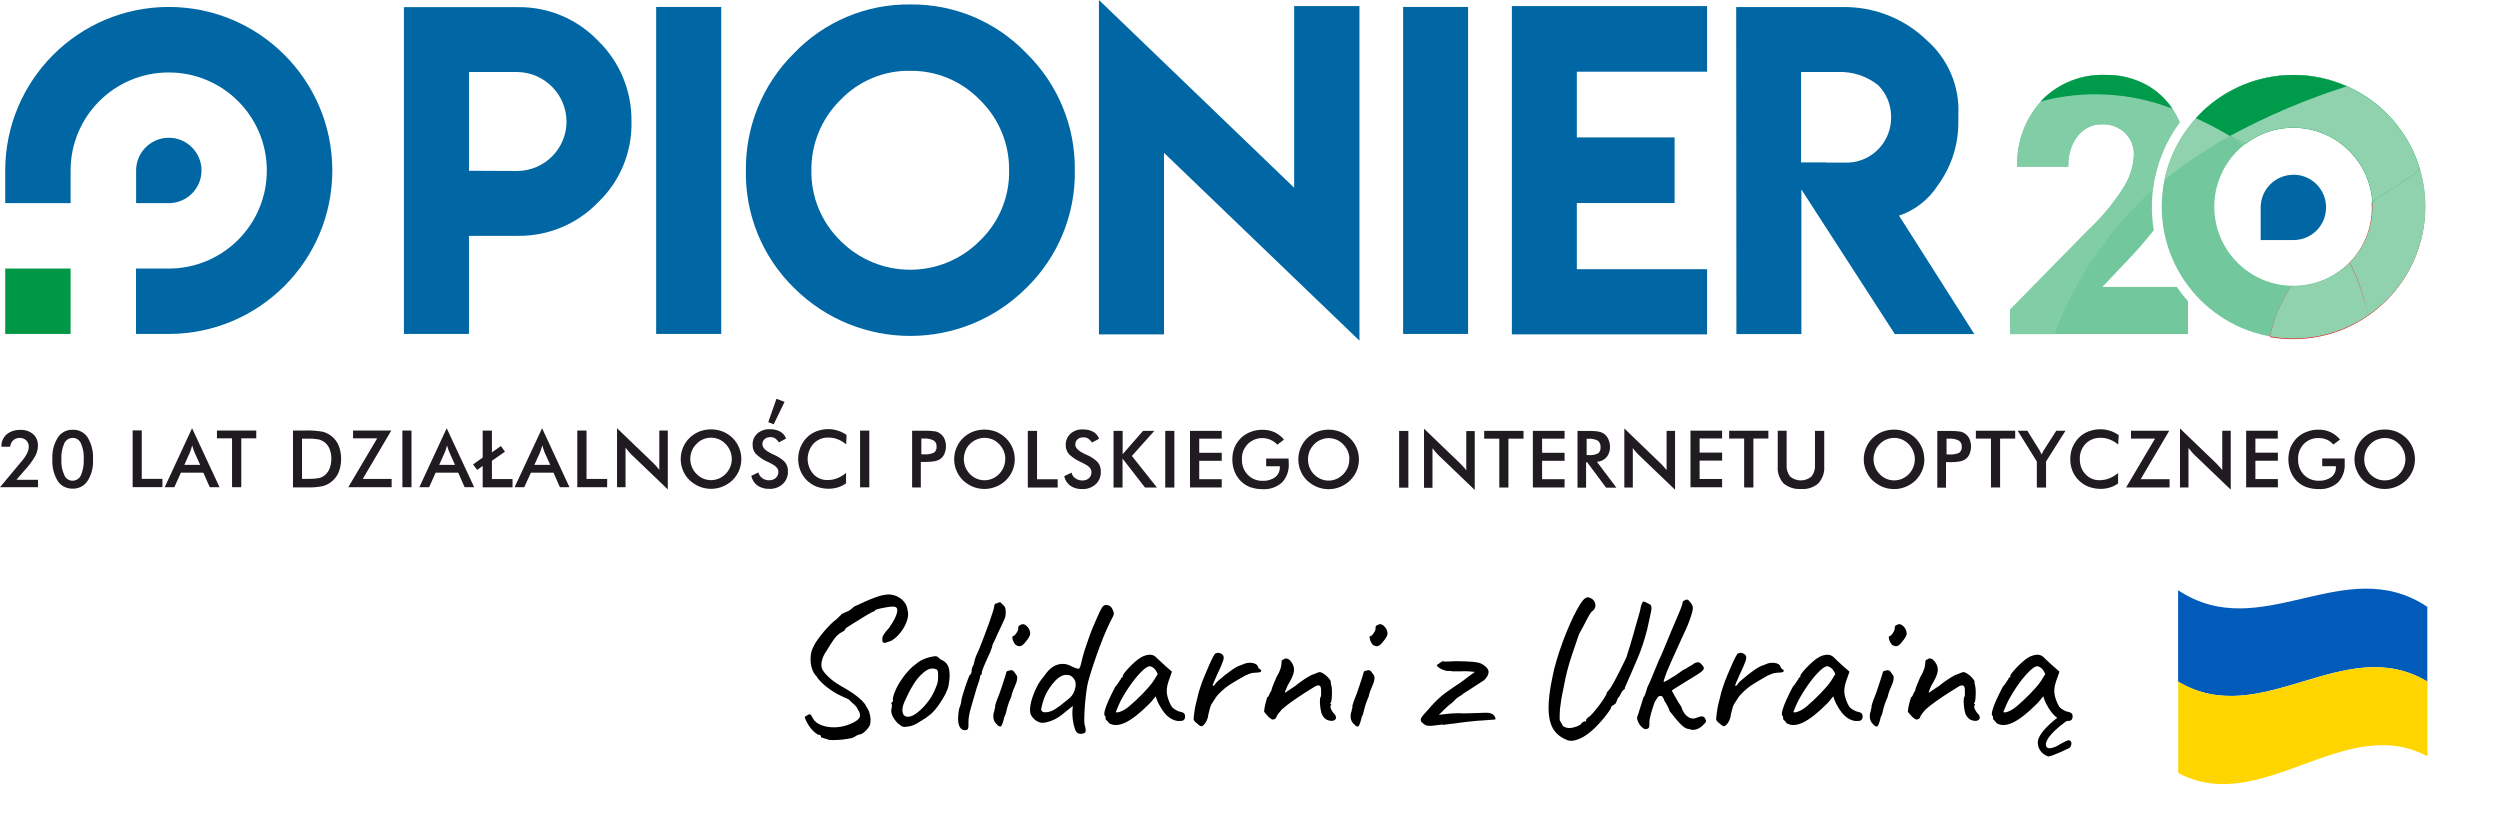
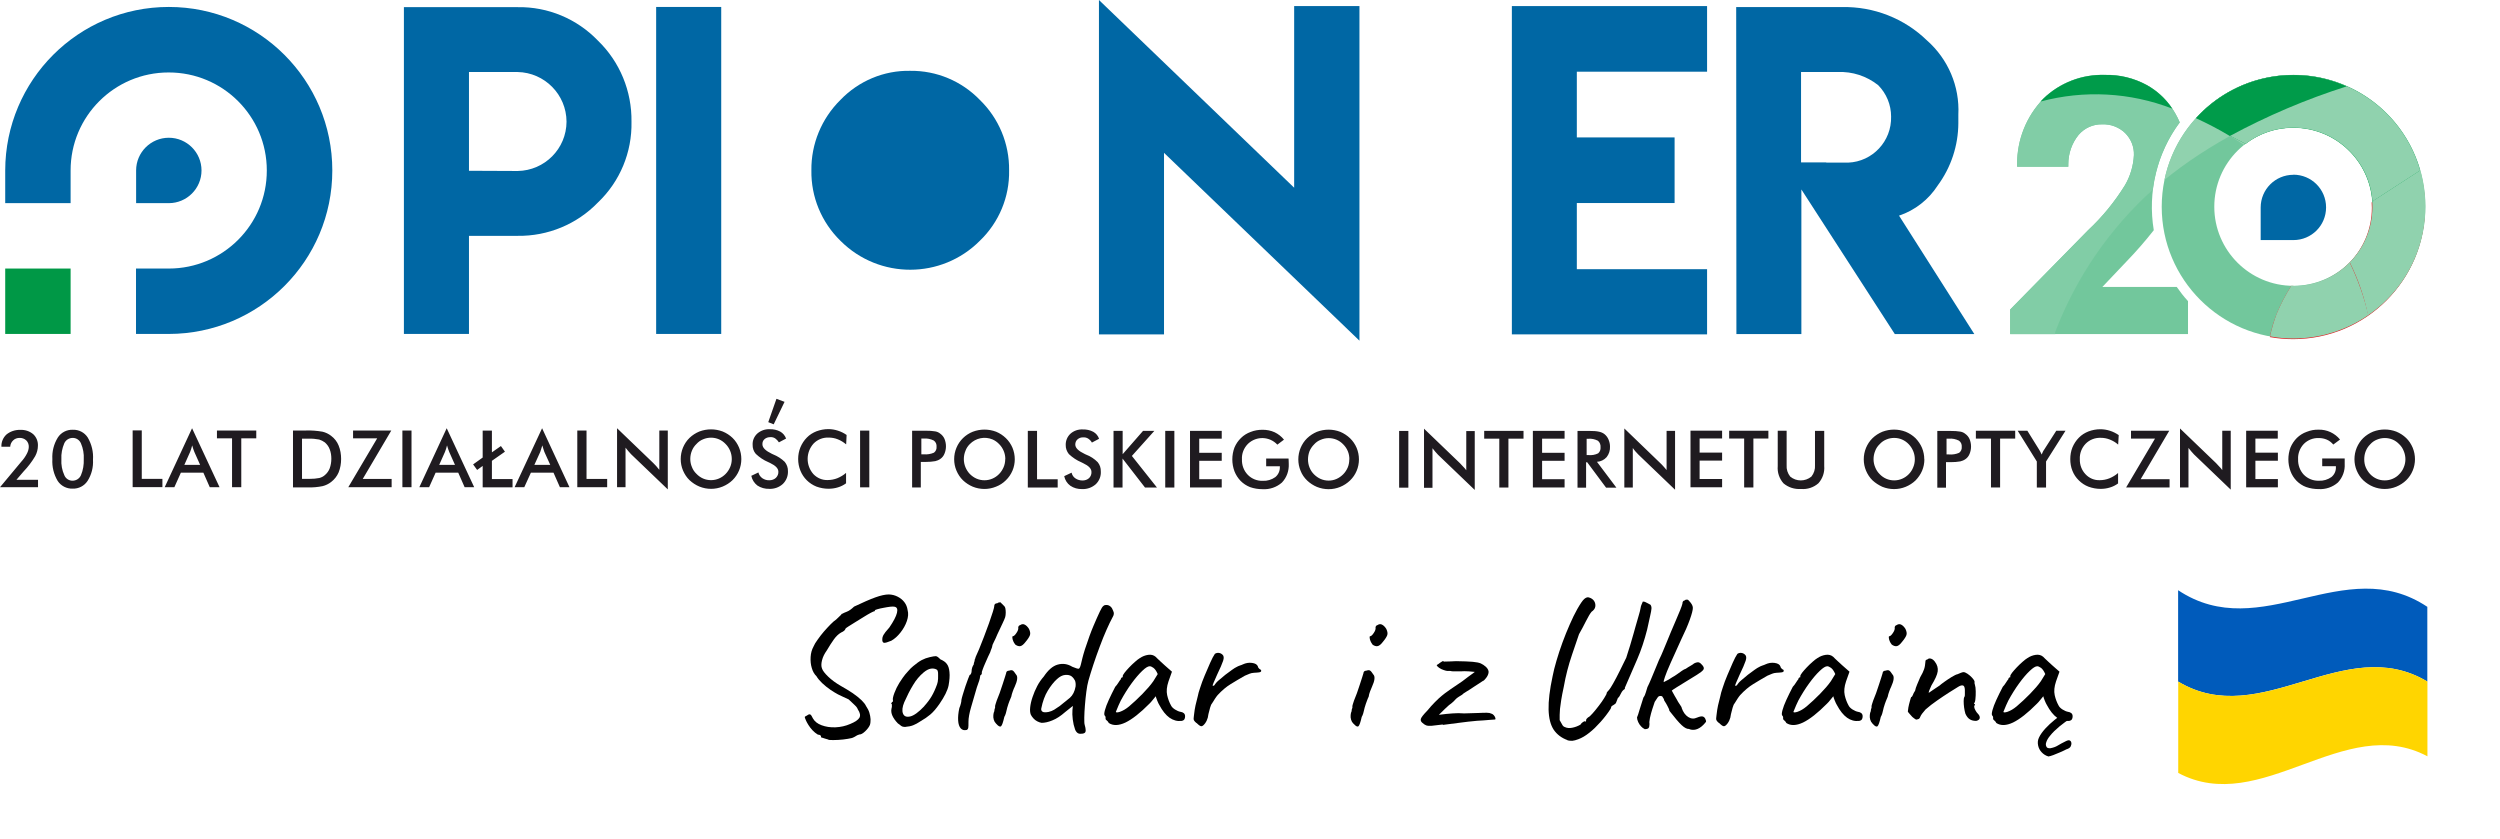
<svg xmlns="http://www.w3.org/2000/svg" xmlns:xlink="http://www.w3.org/1999/xlink" id="Warstwa_1" data-name="Warstwa 1" viewBox="0 0 230.13 77.25">
  <defs>
    <style>      .cls-1 {        fill: none;      }      .cls-2 {        clip-path: url(#clippath);      }      .cls-3 {        fill: #005bbb;      }      .cls-4, .cls-5 {        fill: #0067a4;      }      .cls-6 {        fill: #009846;      }      .cls-7 {        fill: #ffd500;      }      .cls-8 {        fill: #72c79c;      }      .cls-9 {        fill: #009b4a;      }      .cls-10 {        fill: #90d2ae;      }      .cls-11 {        fill: #e31e24;      }      .cls-12 {        fill: #1f1b20;      }      .cls-13 {        clip-path: url(#clippath-1);      }      .cls-14 {        clip-path: url(#clippath-4);      }      .cls-15 {        clip-path: url(#clippath-3);      }      .cls-16 {        clip-path: url(#clippath-2);      }      .cls-17 {        clip-path: url(#clippath-7);      }      .cls-18 {        clip-path: url(#clippath-8);      }      .cls-19 {        clip-path: url(#clippath-6);      }      .cls-20 {        clip-path: url(#clippath-5);      }      .cls-21 {        clip-path: url(#clippath-9);      }      .cls-5 {        fill-rule: evenodd;      }      .cls-22 {        fill: url(#Gradient_bez_nazwy_172);      }      .cls-23 {        fill: url(#Gradient_bez_nazwy_5-2);      }      .cls-24 {        fill: url(#Gradient_bez_nazwy_5-3);      }      .cls-25 {        isolation: isolate;      }      .cls-26 {        fill: url(#Gradient_bez_nazwy_4);      }      .cls-27 {        fill: url(#Gradient_bez_nazwy_5);      }    </style>
    <clipPath id="clippath">
      <rect class="cls-1" x="71.71" y="54.05" width="158.41" height="23.2" />
    </clipPath>
    <clipPath id="clippath-1">
      <path class="cls-1" d="m203.83,19.03c0-4.02,3.26-7.28,7.28-7.28s7.29,3.26,7.29,7.28-3.26,7.28-7.29,7.28h0c-4.02,0-7.28-3.26-7.28-7.28m-4.84,0c0,6.7,5.43,12.13,12.13,12.13s12.13-5.43,12.13-12.13-5.43-12.13-12.13-12.13c-6.7,0-12.12,5.43-12.13,12.13" />
    </clipPath>
    <linearGradient id="Gradient_bez_nazwy_172" data-name="Gradient bez nazwy 172" x1="-822.21" y1="-630.47" x2="-822.2" y2="-630.47" gradientTransform="translate(26994.64 -20680.46) scale(32.83 -32.83)" gradientUnits="userSpaceOnUse">
      <stop offset="0" stop-color="#009b4a" />
      <stop offset="1" stop-color="#72c79c" />
    </linearGradient>
    <clipPath id="clippath-2">
      <rect class="cls-1" width="223.24" height="45.05" />
    </clipPath>
    <clipPath id="clippath-3">
      <path class="cls-1" d="m202.15,10.88c1.54.69,3.02,1.52,4.42,2.47,3.15-2.5,7.73-1.98,10.23,1.17,2.29,2.88,2.07,7.01-.5,9.63.77,1.55,1.34,3.19,1.68,4.88,5.53-3.78,6.95-11.32,3.18-16.85-3.78-5.53-11.32-6.95-16.85-3.18-.79.54-1.51,1.17-2.15,1.87" />
    </clipPath>
    <linearGradient id="Gradient_bez_nazwy_5" data-name="Gradient bez nazwy 5" x1="-869.31" y1="-625.24" x2="-869.3" y2="-625.24" gradientTransform="translate(23122.76 -16140.65) scale(26.6 -25.84)" gradientUnits="userSpaceOnUse">
      <stop offset="0" stop-color="#009b4a" />
      <stop offset="1" stop-color="#90d2ae" />
    </linearGradient>
    <clipPath id="clippath-4">
      <rect class="cls-1" width="223.24" height="45.05" />
    </clipPath>
    <clipPath id="clippath-5">
      <path class="cls-1" d="m202.15,10.88l4.56,2.36c1.26-.97,2.81-1.5,4.41-1.49,3.88,0,7.07,3.04,7.28,6.91l.09-.19,4.29-2.78c-1.84-6.43-8.54-10.16-14.97-8.32-2.17.62-4.13,1.84-5.65,3.51" />
    </clipPath>
    <linearGradient id="Gradient_bez_nazwy_5-2" data-name="Gradient bez nazwy 5" x1="-842.27" y1="-651.01" x2="-842.26" y2="-651.01" gradientTransform="translate(19448.88 -14743.59) scale(23.09 -22.67)" xlink:href="#Gradient_bez_nazwy_5" />
    <clipPath id="clippath-6">
      <rect class="cls-1" width="223.24" height="45.05" />
    </clipPath>
    <clipPath id="clippath-7">
      <path class="cls-1" d="m188.08,9.11c-1.55,1.61-2.41,3.76-2.4,6v.24s4.71,0,4.71,0v-.23c0-.98.33-1.94.95-2.7.54-.63,1.34-.99,2.17-.97.78-.03,1.55.26,2.11.8.54.54.84,1.27.81,2.04-.05.97-.33,1.92-.82,2.76-.94,1.52-2.08,2.92-3.39,4.14l-7.18,7.31v2.26h4.15c-.02-.08-.02-.16.01-.24,1.92-5,4.99-9.47,8.97-13.06.27-2.25,1.12-4.39,2.48-6.2-.12-.28-.26-.56-.41-.82-.62-1.11-1.54-2.02-2.65-2.63-1.17-.63-2.48-.95-3.81-.92-2.12-.07-4.18.72-5.7,2.2" />
    </clipPath>
    <linearGradient id="Gradient_bez_nazwy_4" data-name="Gradient bez nazwy 4" x1="-872.26" y1="-635.18" x2="-872.25" y2="-635.18" gradientTransform="translate(22875.35 -12389.91) scale(26.23 -19.54)" gradientUnits="userSpaceOnUse">
      <stop offset="0" stop-color="#009b4a" />
      <stop offset="1" stop-color="#81cda6" />
    </linearGradient>
    <clipPath id="clippath-8">
      <path class="cls-1" d="m199.24,16.56c3.89-3.17,9.22-6.15,16.78-8.61-1.55-.69-3.22-1.05-4.91-1.05-5.74,0-10.7,4.04-11.87,9.66" />
    </clipPath>
    <linearGradient id="Gradient_bez_nazwy_5-3" data-name="Gradient bez nazwy 5" x1="-835.87" y1="-672.92" x2="-835.86" y2="-672.92" gradientTransform="translate(16109.75 -11839.08) scale(19.27 -17.61)" xlink:href="#Gradient_bez_nazwy_5" />
    <clipPath id="clippath-9">
      <rect class="cls-1" width="223.24" height="45.05" />
    </clipPath>
  </defs>
  <g id="Group_1593" data-name="Group 1593">
    <g class="cls-2">
      <g class="cls-25">
        <path d="m76.29,68.09c-.21-.06-.46-.13-.72-.22.02-.06.01-.11-.03-.16-.04-.05-.13-.08-.26-.09-.18-.11-.34-.24-.49-.4-.15-.16-.27-.32-.37-.48-.1-.16-.17-.29-.22-.4-.08-.18-.12-.29-.12-.33,0-.04.08-.09.21-.15.13-.1.23-.13.3-.09.07.04.15.16.24.36.16.28.42.49.8.63.38.14.8.21,1.28.19.47-.02.93-.12,1.36-.31.44-.18.72-.37.84-.57.11-.2.07-.45-.14-.76-.04-.1-.08-.17-.13-.23-.05-.06-.12-.14-.22-.23-.1-.1-.27-.25-.5-.47-.18-.08-.34-.16-.5-.23-.15-.07-.31-.15-.48-.23-.19-.1-.42-.24-.69-.42-.27-.19-.53-.39-.77-.62s-.41-.44-.52-.63c-.19-.18-.34-.43-.43-.75-.1-.32-.13-.66-.11-1.02.02-.36.11-.68.27-.97.07-.17.19-.38.37-.62.17-.25.37-.5.58-.75.22-.25.43-.48.63-.68.2-.2.37-.35.5-.43.1-.1.25-.25.47-.45.01-.06.05-.09.11-.09.06-.04.19-.1.4-.18s.43-.24.67-.47c.8-.38,1.46-.67,1.96-.85.5-.18.92-.27,1.24-.27.3.01.57.08.82.21s.45.29.61.5.26.45.3.74c.08.29.06.62-.07,1-.13.38-.33.73-.59,1.06s-.54.58-.84.75c-.34.14-.56.21-.68.19-.11-.02-.17-.14-.15-.37,0-.1.03-.21.1-.34.07-.13.25-.37.55-.7.38-.56.62-1.01.7-1.35.08-.34,0-.52-.23-.56-.07-.02-.2-.02-.39,0s-.39.06-.61.1c-.22.04-.41.08-.57.13-.16.04-.23.08-.23.1,0,.07-.02.1-.07.09-.03,0-.13.05-.31.14-.18.1-.4.22-.65.38l-.76.47c-.25.16-.46.29-.64.4-.17.11-.27.18-.28.21-.02.13-.16.25-.41.36-.24.14-.46.35-.66.63-.2.28-.42.62-.66,1.03-.2.28-.35.57-.43.89-.08.32-.08.57,0,.76.06.19.25.44.56.74s.7.59,1.17.86c.41.23.77.45,1.1.67.32.22.59.44.8.64.21.21.35.38.42.54.14.21.25.41.31.62s.1.41.11.6c0,.19-.01.37-.06.52-.08.19-.23.39-.44.59-.21.2-.39.3-.53.29-.13.04-.23.08-.3.13-.07.05-.14.09-.23.13-.08.05-.26.1-.53.14-.27.05-.57.08-.89.1-.32.02-.62.02-.9,0Z" />
      </g>
      <g class="cls-25">
        <path d="m83.34,66.92c-.16,0-.28-.03-.37-.09-.09-.06-.2-.14-.33-.25-.23-.24-.39-.47-.49-.69-.1-.22-.13-.44-.09-.64.04-.1.05-.23.04-.41-.06-.06-.08-.1-.05-.12.02-.02.05-.05.07-.1.07,0,.1-.07.07-.2-.02-.1.02-.31.14-.63.12-.32.27-.63.45-.92.07-.12.18-.28.32-.48.14-.2.3-.4.48-.59.17-.2.33-.36.48-.48.3-.25.56-.44.79-.56.23-.12.47-.21.74-.27.26-.06.45-.09.55-.09s.24.1.42.29c.28.12.48.26.6.43.13.17.21.41.24.74.04.36,0,.77-.08,1.23-.09.46-.38,1.04-.85,1.72-.3.43-.58.75-.83.96s-.55.42-.9.62c-.25.17-.48.29-.68.37s-.44.13-.72.15Zm1.73-1.91c.29-.32.52-.63.69-.92s.34-.65.5-1.1c.05-.13.08-.3.09-.5.01-.2,0-.38,0-.56-.02-.17-.06-.27-.14-.3-.14-.08-.32-.11-.52-.08s-.43.15-.67.35c-.37.31-.7.7-.97,1.16-.28.46-.55.99-.81,1.58-.18.43-.22.78-.12,1.04.1.26.32.35.67.27.34-.08.77-.39,1.29-.94Z" />
        <path d="m88.99,67.19c-.23.06-.41.01-.55-.14-.14-.16-.22-.4-.24-.72-.02-.32.01-.71.11-1.15.06-.14.11-.29.14-.42.04-.14.05-.25.05-.33.02-.12.07-.3.14-.53.07-.23.15-.48.23-.73s.17-.48.24-.67c.08-.2.13-.32.15-.37.05,0,.09-.04.13-.13s.05-.17.05-.25c0-.1.02-.2.06-.32.04-.12.09-.2.13-.25,0-.06.02-.13.04-.21.03-.08.05-.14.05-.19s.01-.1.04-.14c.03-.05.04-.1.04-.14.08-.16.19-.41.33-.75.14-.34.29-.72.45-1.14.16-.42.31-.83.46-1.24.14-.41.26-.75.35-1.04s.13-.45.13-.51c0-.1.02-.17.07-.22.05-.05.12-.07.22-.07.04-.04.08-.06.13-.07.05-.01.11-.02.15-.02.1.1.19.19.29.29.1.08.15.18.17.29.02.11.03.23.03.38,0,.16-.02.29-.05.41-.04.12-.11.29-.22.52-.11.23-.28.58-.5,1.06-.1.24-.2.47-.31.68-.11.21-.16.34-.16.39s-.02.12-.06.22-.09.22-.13.36c-.05.1-.11.24-.2.42-.08.19-.17.38-.26.59s-.17.39-.22.54c-.06.15-.09.24-.09.26,0,.05,0,.1,0,.14s-.03.1-.08.14c-.05,0-.08.07-.09.2,0,.12-.1.44-.29.95-.19.66-.37,1.27-.53,1.82-.16.55-.24,1-.24,1.33,0,.29,0,.48-.02.57s-.07.16-.16.21Z" />
        <path d="m91.69,66.61c-.1-.1-.17-.22-.21-.36-.04-.14-.06-.29-.04-.43.01-.14.04-.26.09-.36,0-.1.02-.17.04-.23.03-.05.04-.1.03-.15-.01-.05,0-.13.04-.25.04-.12.07-.23.11-.34.08-.19.17-.42.27-.69.1-.27.19-.54.27-.8.08-.26.16-.49.22-.68.06-.19.1-.31.11-.36,0-.14.1-.22.29-.23.14-.05.25-.05.32,0,.07.04.17.16.29.35.1.1.13.24.11.43-.02.19-.1.43-.23.72-.05.1-.11.23-.17.41-.07.18-.11.34-.14.49-.05.1-.1.23-.17.41-.07.17-.12.34-.17.5-.02.06-.05.15-.07.26-.02.11-.05.23-.09.36-.04.13-.08.24-.14.33-.11.49-.21.78-.3.86-.09.08-.24.01-.44-.22Zm1.75-7.31c-.06-.06-.11-.15-.16-.26-.05-.11-.08-.22-.09-.32-.01-.1,0-.15.04-.15.1-.01.21-.11.34-.31.13-.19.19-.36.16-.5,0-.05.02-.09.05-.14.04-.04.08-.07.13-.08.14-.1.29-.11.42-.04.14.07.27.2.39.39.11.23.14.42.09.57-.05.15-.18.36-.4.62-.18.24-.34.37-.49.4-.15.02-.31-.03-.48-.16Z" />
        <path d="m99.58,67.53c-.16.04-.29.01-.39-.06-.1-.08-.18-.19-.23-.33-.1-.28-.17-.58-.21-.91s-.05-.62-.03-.87l.04-.38-.7.56c-.41.36-.8.62-1.18.77-.38.16-.71.23-1,.23-.13-.02-.26-.07-.4-.14s-.25-.16-.35-.27c-.1-.11-.18-.22-.24-.34-.07-.17-.09-.4-.06-.68s.1-.6.22-.95c.11-.34.26-.68.43-1.01s.38-.62.6-.87c.4-.6.82-.97,1.28-1.1s.91-.07,1.35.2c.31.13.51.19.58.18s.15-.15.21-.41c.05-.19.1-.39.14-.58s.13-.46.23-.8c.3-.91.56-1.63.78-2.14.22-.52.42-.97.6-1.35.13-.28.24-.45.33-.51.09-.07.18-.09.28-.08.13,0,.25.05.36.14s.19.23.25.4c.05.11.07.2.06.28,0,.08-.04.18-.12.32-.16.29-.34.67-.55,1.14-.21.47-.42.99-.63,1.56-.21.56-.41,1.12-.59,1.67-.18.55-.33,1.04-.45,1.46-.07.26-.14.6-.19,1.01s-.1.83-.13,1.25-.06.8-.06,1.13,0,.54.03.64c.07.24.1.42.1.54,0,.12-.04.2-.1.24-.06.04-.16.07-.29.08Zm-3.04-2c.17-.04.33-.1.5-.2.16-.1.33-.21.51-.34.36-.28.67-.53.94-.76.26-.23.44-.58.52-1.04.02-.23,0-.41-.06-.55-.07-.14-.17-.27-.32-.39-.14-.1-.34-.14-.58-.12-.25.02-.5.15-.76.39-.29.26-.57.62-.84,1.06-.27.44-.47.99-.6,1.64-.02.12.01.22.11.29.1.07.29.08.59.02Z" />
        <path d="m102.06,66.54c-.05-.1-.11-.17-.18-.22s-.11-.1-.11-.15,0-.1,0-.15c0-.05-.03-.11-.08-.15-.06-.07-.05-.24.02-.5.07-.26.19-.58.36-.95s.37-.78.59-1.2c.1-.1.19-.22.29-.38.1-.16.17-.26.22-.31,0-.05.02-.09.05-.13s.08-.06.13-.06v-.11c0-.06.06-.16.17-.31.11-.14.25-.3.42-.48s.34-.34.52-.5.33-.28.45-.35c.25-.17.51-.27.78-.31.27-.04.5.02.69.18.04.04.1.1.18.18s.18.18.3.28c.11.1.23.21.35.32l.67.59-.32.9c-.16.48-.2.9-.12,1.26s.2.67.35.94c.06.13.18.26.37.38.19.12.36.19.53.22.1.01.19.05.27.11.08.06.13.16.13.29,0,.12-.02.22-.07.29-.05.07-.13.12-.25.14-.4.05-.76-.05-1.11-.29-.34-.24-.66-.64-.95-1.19-.05-.07-.11-.21-.19-.4-.08-.2-.12-.33-.13-.39-.05.06-.14.17-.27.33-.13.16-.23.28-.31.35-.85.86-1.59,1.44-2.21,1.74-.62.29-1.13.31-1.54.04Zm1.04-1.02c.26-.09.54-.25.84-.5.41-.35.82-.73,1.23-1.15s.75-.81,1-1.17l.4-.65c-.12-.28-.25-.46-.39-.57-.14-.1-.25-.15-.35-.15-.16,0-.39.14-.69.43s-.63.67-.98,1.15c-.35.48-.68,1.01-.99,1.58-.12.24-.27.58-.45,1.03,0,.08.13.08.39,0Z" />
        <path d="m110.14,66.56c-.11-.08-.18-.17-.23-.25s-.04-.25,0-.49c.04-.34.08-.63.14-.89.06-.26.13-.55.22-.89.02-.14.09-.39.21-.74.11-.35.25-.73.42-1.13.17-.41.34-.79.5-1.16s.31-.64.43-.82c.1-.07.21-.1.35-.09.14.01.25.07.35.16.13.11.15.3.06.57-.09.27-.27.69-.55,1.27-.14.32-.25.57-.32.73-.07.16-.1.26-.09.29.01.03.07.02.16-.04.07-.13.2-.29.4-.46.19-.17.4-.34.61-.51.22-.17.42-.32.61-.45.19-.13.32-.22.4-.25.1-.06.21-.11.33-.15s.21-.07.26-.1c.28-.13.56-.18.85-.14.29.04.47.14.54.32.01.1.08.19.22.29.05,0,.08.04.09.11,0,.08-.06.13-.19.15-.13.02-.29.03-.48.04-.16.01-.29.04-.41.09-.12.05-.26.11-.43.18-.46.26-.89.52-1.3.77-.41.25-.81.59-1.2,1.01-.08.1-.17.21-.25.34s-.17.28-.27.43c-.06.06-.12.19-.18.4-.06.2-.11.4-.15.58-.04.19-.06.3-.06.33-.07.23-.15.4-.23.5-.14.19-.26.29-.36.29s-.24-.1-.43-.29Z" />
-         <path d="m122.65,66.36c-.24,0-.44-.05-.59-.15-.16-.1-.29-.27-.4-.51-.05-.17-.09-.36-.12-.57-.03-.21-.04-.41-.04-.59s.02-.31.05-.37c.05-.05.07-.13.06-.26,0-.13,0-.26,0-.41-.01-.24-.07-.37-.17-.4s-.25,0-.44.12c-.22.13-.5.31-.85.53-.35.22-.71.47-1.09.73s-.74.54-1.07.83c-.26.29-.42.51-.48.66-.05.15-.13.23-.22.23-.1.05-.18.05-.24,0-.07-.04-.16-.11-.28-.21-.08-.1-.17-.19-.25-.28-.08-.09-.14-.16-.16-.21,0-.06.02-.19.05-.38.04-.19.08-.38.14-.58.05-.19.09-.32.12-.38.06,0,.11-.06.15-.18s.11-.25.21-.4c.02-.14.09-.34.19-.58.1-.25.19-.47.28-.66.17-.29.29-.53.35-.72.07-.19.11-.43.13-.72-.01-.05,0-.09.04-.13s.08-.06.13-.06c.1-.1.21-.12.34-.08s.25.13.36.28c.22.29.3.58.26.89-.04.31-.24.74-.58,1.3-.08.19-.15.34-.19.44-.04.1-.06.18-.06.24.25-.17.46-.31.62-.42.16-.11.29-.2.39-.26.06-.06.2-.17.41-.32.22-.16.45-.31.69-.46.25-.15.43-.24.55-.26.1-.05.2-.09.31-.13.11-.04.19-.06.23-.06.1,0,.22.05.37.15.15.1.29.22.42.36.13.14.21.26.23.35,0,.05,0,.1,0,.14,0,.05.01.1.03.14.05.16.08.37.08.63s0,.5-.03.72c-.02.22-.07.34-.13.38.01.06.04.09.09.09v.09c-.06,0-.08.05-.07.15.01.1.05.21.12.33.07.12.13.22.21.29.14.14.2.28.18.41s-.13.21-.32.26Z" />
        <path d="m124.58,66.61c-.1-.1-.17-.22-.21-.36-.04-.14-.06-.29-.04-.43.01-.14.04-.26.09-.36,0-.1.01-.17.04-.23.03-.05.04-.1.03-.15-.01-.05,0-.13.04-.25.04-.12.07-.23.11-.34.08-.19.17-.42.27-.69.1-.27.19-.54.27-.8.08-.26.16-.49.22-.68.06-.19.1-.31.11-.36,0-.14.1-.22.29-.23.14-.05.25-.05.32,0,.07.04.17.16.29.35.1.1.13.24.11.43-.02.19-.1.43-.23.72-.05.1-.1.23-.17.41-.07.18-.11.34-.13.49-.05.1-.11.23-.17.41-.07.17-.12.34-.17.5-.02.06-.05.15-.07.26s-.05.23-.09.36-.08.24-.14.33c-.11.49-.21.78-.3.86-.09.08-.24.01-.44-.22Zm1.75-7.31c-.06-.06-.11-.15-.16-.26-.05-.11-.08-.22-.09-.32-.01-.1,0-.15.04-.15.1-.01.21-.11.34-.31.13-.19.19-.36.16-.5,0-.05.02-.09.05-.14.04-.04.08-.07.13-.08.14-.1.29-.11.42-.04.14.07.27.2.39.39.11.23.14.42.09.57-.05.15-.18.36-.4.62-.18.24-.34.37-.5.4-.15.02-.31-.03-.48-.16Z" />
        <path d="m132.82,66.69c-.46.06-.8.1-1.03.12-.23.02-.4,0-.51-.04s-.24-.13-.37-.25c-.11-.1-.15-.21-.12-.34.03-.13.23-.39.6-.77.23-.28.46-.54.7-.78s.46-.45.65-.6c.08-.07.18-.15.29-.23.11-.08.28-.2.52-.37.24-.17.59-.41,1.06-.72.23-.18.41-.32.54-.41.13-.1.24-.18.33-.24.09-.07.18-.13.28-.21-.08-.01-.27-.03-.55-.05-.28-.02-.54-.02-.78,0-.34,0-.55,0-.65,0-.1,0-.19-.02-.29-.04h-.27c-.06,0-.17-.03-.32-.08-.16-.05-.3-.12-.43-.21s-.2-.17-.22-.25c.14-.08.24-.15.29-.2.1-.06.17-.11.22-.14.05-.04.11-.03.15.02.46-.01.83-.02,1.12-.04.7.01,1.21.03,1.54.06.33.03.58.08.74.15.16.07.32.18.48.32.19.19.27.38.23.56-.04.18-.12.34-.25.49-.05.05-.09.1-.13.15-.04.05-.08.08-.12.08-.34.22-.62.4-.86.56-.23.16-.45.3-.67.43-.22.13-.36.23-.4.29-.08.05-.19.11-.31.19s-.2.14-.25.19c-.04.05-.12.13-.24.25-.13.12-.26.23-.4.32-.11.1-.24.22-.39.36-.15.14-.33.32-.55.54.48-.06.9-.11,1.26-.13.36-.03.71-.03,1.06,0,.56-.01,1.01-.03,1.34-.04.33-.02.58-.02.76-.02s.31.03.41.08c.08.02.16.07.22.14.07.07.11.15.14.23.03.08.03.13,0,.17-.05,0-.23.01-.56.04-.32.03-.7.06-1.12.08-.55.05-1.09.11-1.6.18-.52.07-1.03.14-1.55.2Z" />
      </g>
      <g class="cls-25">
        <path d="m144.29,68.13c-.55-.2-.97-.52-1.27-.96-.29-.44-.45-1.06-.47-1.85-.02-.8.1-1.82.37-3.07.08-.42.2-.9.36-1.44s.34-1.1.55-1.67c.21-.57.43-1.12.67-1.66.23-.53.46-1,.69-1.41.28-.49.49-.8.64-.93s.29-.18.41-.15c.23.06.39.17.5.33.1.16.14.34.11.52-.03.19-.15.34-.35.48-.13.16-.3.44-.51.86s-.42.81-.64,1.2c-.24.7-.45,1.31-.63,1.85-.18.53-.33,1.03-.45,1.5-.12.47-.23.96-.32,1.48-.11.5-.19.92-.24,1.24s-.09.59-.11.8c-.02.21-.03.39-.03.55v.49c.1.16.17.29.23.41.06.12.14.19.23.22.2.1.43.12.69.07.26-.05.51-.14.77-.29.06-.12.19-.23.38-.32.02.06.05.08.08.04s.05-.07.06-.12c-.01-.05,0-.09.04-.13s.08-.09.13-.13c.1-.04.24-.16.42-.37.19-.21.38-.45.58-.71s.37-.5.5-.72.21-.35.21-.4c0-.06.02-.11.07-.16.05-.05.1-.11.16-.18.06-.06.18-.25.37-.58.19-.33.39-.72.61-1.16.22-.44.42-.85.6-1.22.04-.13.1-.34.2-.64.1-.29.2-.63.31-1.02s.23-.77.33-1.16c.11-.39.21-.74.3-1.04s.15-.53.17-.67c.02-.16.06-.29.11-.39.05-.1.08-.18.09-.23.06-.02.13-.02.22.02.08.04.17.08.26.13.09.05.17.09.24.13.07.1.1.22.09.36-.01.14-.05.36-.12.66-.07.29-.16.72-.28,1.27-.25.98-.55,1.89-.91,2.72-.35.83-.74,1.7-1.14,2.63v.11c-.14.08-.26.21-.34.38-.06.11-.11.2-.15.28s-.09.13-.15.17c-.04.11-.09.25-.16.41-.01.06-.05.11-.13.16-.07.05-.14.1-.22.14-.06.02-.1.07-.11.14-.01.07-.04.13-.07.18-.26.4-.56.79-.9,1.17-.34.38-.68.72-1.04,1-.35.28-.69.48-1.02.6-.22.08-.39.13-.53.14s-.29,0-.46-.04Z" />
      </g>
      <g class="cls-25">
        <path d="m151.38,67.1c-.1-.04-.2-.11-.31-.23-.11-.11-.2-.25-.27-.4-.07-.16-.11-.3-.11-.43.06-.13.14-.36.23-.69.1-.33.22-.71.36-1.14.1-.13.17-.29.22-.47.05-.18.11-.34.15-.49.1-.19.21-.44.34-.75.13-.31.26-.62.39-.94.13-.32.24-.58.33-.8.16-.32.29-.62.4-.89.11-.27.23-.54.34-.82.11-.28.24-.58.37-.9.14-.34.29-.68.44-1.03.15-.35.28-.66.4-.95s.18-.48.21-.6c0-.1.02-.17.06-.22s.09-.07.13-.07c.05-.05.1-.07.14-.08.05,0,.1,0,.14,0s.14.09.28.27c.14.18.21.34.21.49,0,.19-.09.55-.28,1.08-.19.53-.45,1.13-.78,1.8-.41.89-.74,1.62-.99,2.19-.25.57-.43,1-.52,1.28-.1.28-.13.44-.11.48.34-.16.6-.31.79-.45.13-.07.28-.16.43-.27.16-.11.31-.21.45-.32.14-.1.26-.16.36-.19.14-.1.29-.19.45-.28s.26-.16.31-.21c.2-.1.36-.13.46-.09.1.04.21.13.32.27.13.16.16.29.07.41-.08.11-.28.27-.59.46-.25.16-.55.34-.91.56-.35.22-.67.41-.94.58-.27.17-.42.27-.46.31.19.36.34.61.43.76.1.19.2.37.32.53s.17.27.17.33c.13.37.33.64.59.81s.54.19.83.05c.24-.1.42-.13.53-.09s.2.13.24.27c.05.1.06.17.04.21-.02.04-.1.13-.24.28-.23.23-.46.37-.69.43-.23.06-.45.04-.64-.05-.18.01-.4-.1-.67-.35s-.64-.69-1.13-1.32c0-.05-.02-.12-.06-.21s-.09-.18-.13-.26c-.05-.1-.14-.26-.29-.49,0-.05-.02-.1-.05-.16-.04-.06-.08-.13-.14-.22-.19-.06-.33-.02-.41.11-.08.13-.17.27-.27.41-.06.16-.13.38-.22.66-.09.28-.16.55-.22.82-.05.26-.07.44-.04.54,0,.19-.03.32-.09.39-.06.07-.19.1-.38.1Z" />
      </g>
      <g class="cls-25">
        <path d="m158.24,66.56c-.11-.08-.18-.17-.23-.25s-.04-.25,0-.49c.04-.34.08-.63.14-.89.06-.26.13-.55.22-.89.02-.14.09-.39.21-.74.11-.35.25-.73.42-1.13.17-.41.34-.79.5-1.16s.31-.64.43-.82c.1-.07.21-.1.35-.09.14.01.25.07.35.16.13.11.15.3.06.57-.09.27-.27.69-.55,1.27-.14.32-.25.57-.32.73-.07.16-.1.26-.09.29.01.03.07.02.16-.04.07-.13.2-.29.4-.46.19-.17.4-.34.61-.51.22-.17.42-.32.61-.45.19-.13.32-.22.4-.25.1-.06.21-.11.33-.15s.21-.07.26-.1c.28-.13.56-.18.85-.14.29.04.47.14.54.32.01.1.08.19.22.29.05,0,.08.04.09.11,0,.08-.06.13-.19.15-.13.02-.29.03-.48.04-.16.01-.29.04-.41.09-.12.05-.26.11-.43.18-.46.26-.89.52-1.3.77-.41.25-.81.59-1.2,1.01-.08.1-.17.21-.25.34s-.17.28-.27.43c-.06.06-.12.19-.18.4-.06.2-.11.4-.15.58-.04.19-.06.3-.06.33-.07.23-.15.4-.23.5-.14.19-.26.29-.36.29s-.24-.1-.43-.29Z" />
      </g>
      <g class="cls-25">
        <path d="m164.43,66.54c-.05-.1-.11-.17-.18-.22-.07-.05-.11-.1-.11-.15s0-.1,0-.15c0-.05-.03-.11-.08-.15-.06-.07-.05-.24.02-.5.07-.26.19-.58.36-.95s.37-.78.59-1.2c.1-.1.19-.22.29-.38.1-.16.17-.26.22-.31,0-.05.02-.09.05-.13.04-.04.08-.06.13-.06v-.11c0-.06.06-.16.17-.31.11-.14.25-.3.42-.48s.34-.34.52-.5c.18-.16.33-.28.45-.35.25-.17.51-.27.78-.31.27-.04.5.02.69.18.04.04.1.1.18.18s.18.18.3.28c.11.1.23.21.35.32l.67.59-.32.9c-.16.48-.2.9-.12,1.26s.2.67.35.94c.06.13.18.26.37.38.19.12.36.19.53.22.1.01.19.05.27.11.08.06.13.16.13.29,0,.12-.02.22-.07.29-.05.07-.13.12-.25.14-.4.05-.77-.05-1.11-.29s-.66-.64-.95-1.19c-.05-.07-.11-.21-.19-.4-.08-.2-.12-.33-.13-.39-.05.06-.14.17-.27.33s-.23.28-.31.35c-.85.86-1.59,1.44-2.21,1.74-.62.29-1.13.31-1.54.04Zm1.04-1.02c.26-.09.54-.25.84-.5.41-.35.82-.73,1.23-1.15.41-.42.75-.81,1-1.17l.4-.65c-.12-.28-.25-.46-.39-.57-.14-.1-.26-.15-.35-.15-.16,0-.39.14-.69.43-.31.29-.63.67-.98,1.15-.35.48-.68,1.01-.99,1.58-.12.24-.27.58-.45,1.03,0,.08.13.08.39,0Z" />
        <path d="m172.37,66.61c-.1-.1-.17-.22-.21-.36-.04-.14-.06-.29-.04-.43.01-.14.04-.26.09-.36,0-.1.02-.17.04-.23.03-.05.04-.1.03-.15-.01-.05,0-.13.04-.25.04-.12.07-.23.11-.34.08-.19.17-.42.27-.69.1-.27.19-.54.27-.8.08-.26.16-.49.22-.68.06-.19.1-.31.11-.36,0-.14.1-.22.29-.23.14-.05.25-.05.32,0,.07.04.17.16.29.35.1.1.13.24.11.43-.02.19-.1.43-.23.72-.05.1-.11.23-.17.41-.07.18-.11.34-.14.49-.05.1-.1.23-.17.41-.07.17-.12.34-.17.5-.02.06-.05.15-.07.26-.02.11-.05.23-.09.36-.04.13-.08.24-.14.33-.11.49-.21.78-.3.86-.09.08-.24.01-.44-.22Zm1.75-7.31c-.06-.06-.11-.15-.16-.26-.05-.11-.08-.22-.09-.32-.01-.1,0-.15.04-.15.1-.01.21-.11.34-.31.13-.19.19-.36.16-.5,0-.05.02-.09.05-.14.04-.04.08-.07.13-.08.14-.1.29-.11.42-.04.14.07.27.2.39.39.11.23.14.42.09.57-.05.15-.18.36-.4.62-.18.24-.34.37-.49.4-.15.02-.31-.03-.48-.16Z" />
        <path d="m181.91,66.36c-.24,0-.44-.05-.59-.15-.16-.1-.29-.27-.4-.51-.05-.17-.09-.36-.12-.57-.03-.21-.04-.41-.04-.59s.02-.31.05-.37c.05-.05.07-.13.06-.26,0-.13,0-.26,0-.41-.01-.24-.07-.37-.17-.4s-.25,0-.44.12c-.22.13-.5.31-.85.53-.35.22-.71.47-1.09.73s-.74.54-1.07.83c-.26.29-.42.51-.48.66-.05.15-.13.23-.22.23-.1.05-.18.05-.24,0-.07-.04-.16-.11-.28-.21-.08-.1-.17-.19-.25-.28-.08-.09-.14-.16-.16-.21,0-.06.02-.19.05-.38.04-.19.08-.38.14-.58.05-.19.09-.32.12-.38.06,0,.11-.06.15-.18s.11-.25.21-.4c.02-.14.09-.34.19-.58.1-.25.19-.47.28-.66.17-.29.29-.53.35-.72.07-.19.11-.43.13-.72-.01-.05,0-.09.04-.13s.08-.06.13-.06c.1-.1.21-.12.34-.08s.25.13.36.28c.22.29.3.58.26.89-.04.31-.24.74-.58,1.3-.08.19-.15.34-.19.44-.04.1-.06.18-.06.24.25-.17.46-.31.62-.42.16-.11.29-.2.39-.26.06-.06.2-.17.41-.32.22-.16.45-.31.69-.46.25-.15.43-.24.55-.26.1-.05.2-.09.31-.13.11-.04.19-.06.23-.06.1,0,.22.05.37.15.15.1.29.22.42.36.13.14.21.26.23.35,0,.05,0,.1,0,.14,0,.05.01.1.03.14.05.16.08.37.08.63s0,.5-.03.72c-.02.22-.07.34-.13.38.01.06.04.09.09.09v.09c-.06,0-.08.05-.07.15.01.1.05.21.12.33.07.12.13.22.21.29.14.14.2.28.18.41s-.13.21-.32.26Z" />
        <path d="m183.76,66.54c-.05-.1-.11-.17-.18-.22-.07-.05-.11-.1-.11-.15s0-.1,0-.15c0-.05-.03-.11-.08-.15-.06-.07-.05-.24.02-.5.07-.26.19-.58.36-.95s.37-.78.59-1.2c.1-.1.19-.22.29-.38.1-.16.17-.26.22-.31,0-.05.02-.09.05-.13.04-.04.08-.06.13-.06v-.11c0-.06.06-.16.17-.31.11-.14.25-.3.42-.48s.34-.34.52-.5c.18-.16.33-.28.45-.35.25-.17.51-.27.78-.31.27-.04.5.02.69.18.04.04.1.1.18.18s.18.18.3.28c.11.1.23.21.35.32l.67.59-.32.9c-.16.48-.2.9-.12,1.26s.2.67.35.94c.06.13.18.26.37.38.19.12.36.19.53.22.1.01.19.05.27.11.08.06.13.16.13.29,0,.12-.02.22-.07.29-.05.07-.13.12-.25.14-.4.05-.77-.05-1.11-.29s-.66-.64-.95-1.19c-.05-.07-.11-.21-.19-.4-.08-.2-.12-.33-.13-.39-.05.06-.14.17-.27.33s-.23.28-.31.35c-.85.86-1.59,1.44-2.21,1.74-.62.29-1.13.31-1.54.04Zm1.04-1.02c.26-.09.54-.25.84-.5.41-.35.82-.73,1.23-1.15.41-.42.75-.81,1-1.17l.4-.65c-.12-.28-.25-.46-.39-.57-.14-.1-.26-.15-.35-.15-.16,0-.39.14-.69.43-.31.29-.63.67-.98,1.15-.35.48-.68,1.01-.99,1.58-.12.24-.27.58-.45,1.03,0,.08.13.08.39,0Zm3.75,4.11c-.24-.07-.44-.2-.61-.38-.17-.18-.28-.39-.33-.64-.05-.25-.03-.48.08-.71.13-.28.33-.55.59-.84.26-.28.55-.55.86-.8s.6-.46.86-.63l.54.54c-.26.16-.58.39-.95.69-.37.31-.66.59-.87.86-.17.2-.29.4-.35.58-.07.18-.06.34.03.47.04.07.14.11.32.11.28-.05.51-.13.7-.25.19-.12.44-.25.74-.4.16-.08.28-.11.36-.07s.14.11.15.21c.02.1,0,.21-.05.32-.05.11-.15.19-.3.25-.05.01-.14.05-.29.13-.14.07-.31.15-.49.22s-.36.15-.54.22c-.18.07-.34.11-.47.13Z" />
      </g>
      <path id="Path_1858" data-name="Path 1858" class="cls-3" d="m223.44,55.86c-7.64-5.1-15.29,3.57-22.94-1.53v8.41c7.65,4.59,15.29-4.59,22.94,0v-6.88Z" />
      <path id="Path_1859" data-name="Path 1859" class="cls-7" d="m200.51,62.74v8.41c7.65,4.08,15.29-5.61,22.94-1.53v-6.88c-7.64-4.59-15.29,4.59-22.94,0" />
    </g>
  </g>
  <g id="Group_1739" data-name="Group 1739">
    <g id="Group_1740" data-name="Group 1740">
      <g class="cls-13">
        <g id="Group_1739-2" data-name="Group 1739-2">
          <rect id="Rectangle_1115" data-name="Rectangle 1115" class="cls-22" x="194.7" y="2.61" width="32.83" height="32.83" transform="translate(15.97 101.8) rotate(-28.14)" />
        </g>
      </g>
    </g>
    <g id="Group_1742" data-name="Group 1742">
      <g class="cls-16">
        <g id="Group_1741" data-name="Group 1741">
          <path id="Path_9085" data-name="Path 9085" class="cls-11" d="m211.11,26.32h-.2l-.09.15c-.03.05-.06.11-.1.16l-.08.13c-.03.06-.06.12-.1.18l-.08.13c-.03.06-.06.11-.09.17l-.07.13c-.03.05-.06.11-.09.17l-.07.12c-.03.07-.06.13-.09.2l-.05.09c-.03.06-.06.13-.09.19l-.06.11c-.02.06-.05.13-.08.19l-.04.09c-.03.08-.07.15-.1.22l-.03.07c-.03.07-.05.15-.08.22l-.03.07c-.03.08-.06.15-.08.22l-.03.07c-.02.07-.05.15-.07.22l-.02.06c-.03.08-.05.16-.08.24v.04c-.03.08-.06.15-.08.23v.05s-.07.24-.07.24v.03c-.03.08-.05.16-.06.24v.04c-.03.08-.04.16-.06.24.71.13,1.43.19,2.15.19,6.7,0,12.13-5.43,12.13-12.13,0-1.13-.16-2.26-.47-3.34-.08.04-.16.09-.24.13l-.04.03-.08.04-.04.03-.04.02-.19.11-.21.13-.04.02-.14.08-.3.18-.07.05c-.11.06-.23.13-.34.2l-.06.04-.36.24-.04.02c-.13.08-.26.16-.39.25s-.26.17-.38.26h-.02s-.01.02-.01.02c-.12.08-.24.16-.35.24l-.07.05-.03.02c-.08.06-.17.12-.26.18l-.03.02-.11.09c-.08.05-.15.11-.23.16l-.17.13-.03.02-.14.1-.03.02c.01.17.02.34.02.49,0,4.02-3.26,7.28-7.29,7.28" />
        </g>
      </g>
    </g>
    <g id="Group_1744" data-name="Group 1744">
      <g class="cls-15">
        <g id="Group_1743" data-name="Group 1743">
          <rect id="Rectangle_1117" data-name="Rectangle 1117" class="cls-27" x="199.39" y="5.04" width="26.6" height="25.84" transform="translate(143.54 219.9) rotate(-75.93)" />
        </g>
      </g>
    </g>
    <g id="Group_1746" data-name="Group 1746">
      <g class="cls-14">
        <g id="Group_1745" data-name="Group 1745">
          <path id="Path_9087" data-name="Path 9087" class="cls-9" d="m206.7,13.24c1.26-.97,2.81-1.5,4.41-1.49,3.88,0,7.07,3.04,7.28,6.91l.09-.19,4.29-2.78c-1.84-6.43-8.55-10.16-14.98-8.32-2.17.62-4.12,1.84-5.64,3.51l4.56,2.36Z" />
        </g>
      </g>
    </g>
    <g id="Group_1748" data-name="Group 1748">
      <g class="cls-20">
        <g id="Group_1747" data-name="Group 1747">
          <rect id="Rectangle_1119" data-name="Rectangle 1119" class="cls-23" x="200.91" y="1.44" width="23.09" height="22.67" transform="translate(48.5 148.5) rotate(-43.06)" />
        </g>
      </g>
    </g>
    <g id="Group_1750" data-name="Group 1750">
      <g class="cls-19">
        <g id="Group_1749" data-name="Group 1749">
          <path id="Path_9089" data-name="Path 9089" class="cls-8" d="m200.38,26.41h-6.85l2.21-2.33c.89-.92,1.73-1.88,2.52-2.89-.58-3.5.28-7.08,2.39-9.92-.12-.28-.26-.56-.41-.82-.62-1.11-1.54-2.02-2.65-2.63-1.17-.63-2.48-.95-3.81-.92-2.12-.07-4.18.72-5.7,2.2-1.55,1.61-2.41,3.76-2.4,6v.24s4.71,0,4.71,0v-.23c0-.98.33-1.94.95-2.7.54-.63,1.34-.99,2.17-.97.78-.03,1.55.26,2.11.8.54.54.84,1.27.81,2.04-.05.97-.33,1.92-.82,2.76-.94,1.52-2.08,2.92-3.39,4.14l-7.18,7.31v2.26h16.37v-3.03c-.38-.41-.72-.85-1.04-1.31" />
        </g>
      </g>
    </g>
    <g id="Group_1752" data-name="Group 1752">
      <g class="cls-17">
        <g id="Group_1751" data-name="Group 1751">
          <rect id="Rectangle_1121" data-name="Rectangle 1121" class="cls-26" x="179.73" y="9.06" width="26.23" height="19.54" transform="translate(140.76 205.46) rotate(-79.98)" />
        </g>
      </g>
    </g>
    <g id="Group_1754" data-name="Group 1754">
      <g class="cls-18">
        <g id="Group_1753" data-name="Group 1753">
          <rect id="Rectangle_1122" data-name="Rectangle 1122" class="cls-24" x="197.99" y="2.92" width="19.27" height="17.61" transform="translate(31.79 122.76) rotate(-35.5)" />
        </g>
      </g>
    </g>
    <g id="Group_1756" data-name="Group 1756">
      <g class="cls-21">
        <g id="Group_1755" data-name="Group 1755">
          <path id="Path_9092" data-name="Path 9092" class="cls-9" d="m199.96,10c-.6-.91-1.42-1.66-2.37-2.18-1.17-.63-2.48-.95-3.81-.92-2.12-.07-4.18.72-5.7,2.2-.09.08-.17.17-.25.25,4.01-1.08,8.26-.85,12.13.65" />
          <path id="Path_9093" data-name="Path 9093" class="cls-9" d="m216.02,7.95c-3.72,1.18-7.32,2.71-10.76,4.57-1.01-.61-2.05-1.15-3.12-1.64,3.51-3.87,9.11-5.05,13.88-2.93" />
          <path id="Path_9094" data-name="Path 9094" class="cls-10" d="m211.11,26.31h-.2c-.51.82-.96,1.67-1.33,2.55-.26.69-.47,1.39-.62,2.11h.04c.7.13,1.4.19,2.11.19,2.47,0,4.87-.75,6.9-2.15-.39-1.68-.97-3.3-1.72-4.85-1.36,1.39-3.23,2.17-5.18,2.17" />
          <path id="Path_9095" data-name="Path 9095" class="cls-4" d="m170.12,14.97h-2.01v-.02h-2.32V6.63h3.38c1.34-.06,2.66.37,3.72,1.21.76.77,1.19,1.8,1.19,2.89.06,2.26-1.7,4.15-3.95,4.24m-10.29,15.78h5.98v-13.31l8.6,13.31h7.32l-6.93-10.9c1.47-.49,2.73-1.48,3.57-2.79,1.22-1.66,1.88-3.66,1.89-5.72v-.79c.13-2.6-.94-5.11-2.89-6.83-2.09-2.03-4.91-3.13-7.82-3.07h-9.74l.02,30.1Z" />
          <path id="Path_9096" data-name="Path 9096" class="cls-4" d="m139.17.56v30.22h17.97v-6h-11.99v-6.09h9v-6.04h-9v-6.05h11.99V.56h-17.97Z" />
-           <rect id="Rectangle_1123" data-name="Rectangle 1123" class="cls-4" x="129.16" y=".64" width="5.98" height="30.1" />
          <path id="Path_9097" data-name="Path 9097" class="cls-4" d="m101.16,0v30.78h5.99V14.07l17.99,17.29V.56h-6.01v16.72L101.16,0Z" />
-           <path id="Path_9098" data-name="Path 9098" class="cls-4" d="m83.79,6.52c2.41-.03,4.73.94,6.41,2.68,1.75,1.7,2.72,4.04,2.69,6.48.05,2.44-.93,4.79-2.69,6.48-3.53,3.55-9.26,3.56-12.81.03-.01-.01-.02-.02-.03-.03-1.74-1.7-2.71-4.04-2.67-6.48-.03-2.43.94-4.77,2.67-6.48,1.68-1.75,4.01-2.73,6.43-2.68m0-6.11c-4.04-.05-7.92,1.58-10.71,4.5-2.88,2.85-4.47,6.75-4.42,10.8-.07,4.05,1.53,7.95,4.42,10.78,5.92,5.91,15.5,5.91,21.41,0,2.9-2.83,4.51-6.73,4.45-10.78.06-4.06-1.55-7.96-4.45-10.8-2.79-2.92-6.67-4.55-10.71-4.5" />
+           <path id="Path_9098" data-name="Path 9098" class="cls-4" d="m83.79,6.52c2.41-.03,4.73.94,6.41,2.68,1.75,1.7,2.72,4.04,2.69,6.48.05,2.44-.93,4.79-2.69,6.48-3.53,3.55-9.26,3.56-12.81.03-.01-.01-.02-.02-.03-.03-1.74-1.7-2.71-4.04-2.67-6.48-.03-2.43.94-4.77,2.67-6.48,1.68-1.75,4.01-2.73,6.43-2.68m0-6.11" />
          <rect id="Rectangle_1124" data-name="Rectangle 1124" class="cls-4" x="60.4" y=".64" width="5.99" height="30.1" />
          <path id="Path_9099" data-name="Path 9099" class="cls-4" d="m52.15,11.2c-.01,2.49-2.01,4.5-4.5,4.54l-4.48-.02V6.63h4.48c2.49.05,4.49,2.08,4.5,4.57m-14.97,19.54h5.99v-9.03h4.48c2.78.04,5.46-1.07,7.39-3.07,2.03-1.93,3.15-4.63,3.09-7.43.04-2.81-1.07-5.52-3.09-7.47-1.93-2.01-4.61-3.13-7.39-3.08h-10.47s0,30.1,0,30.1Z" />
          <path id="Path_9100" data-name="Path 9100" class="cls-5" d="m15.54,12.68c1.66,0,3.01,1.35,3.01,3.01s-1.35,3.01-3.01,3.01h-3.01v-3.01c0-1.66,1.35-3.01,3.01-3.01" />
          <path id="Path_9101" data-name="Path 9101" class="cls-5" d="m211.11,16.08c1.66,0,3.01,1.34,3.01,3.01s-1.34,3.01-3.01,3.01h-3.01v-3c0-1.66,1.34-3.01,3.01-3.01" />
          <path id="Path_9102" data-name="Path 9102" class="cls-5" d="m15.54.64c8.31,0,15.05,6.74,15.05,15.05,0,8.31-6.74,15.04-15.05,15.05h-3.02v-6.02h3.02c4.99,0,9.03-4.05,9.02-9.03,0-4.99-4.05-9.03-9.04-9.02-4.99,0-9.03,4.05-9.02,9.03v3H.48v-3C.49,7.38,7.22.64,15.54.64" />
          <rect id="Rectangle_1125" data-name="Rectangle 1125" class="cls-6" x=".48" y="24.72" width="6.02" height="6.02" />
          <path id="Path_9103" data-name="Path 9103" class="cls-12" d="m3.5,44.17v.68H0l1.95-2.34c.21-.23.39-.48.53-.76.1-.19.16-.39.17-.6.01-.23-.07-.45-.23-.61-.17-.16-.4-.24-.63-.23-.22,0-.43.08-.58.23-.16.15-.26.36-.27.58H.13c-.02-.42.15-.83.46-1.12.35-.29.81-.44,1.27-.43.44-.02.87.12,1.2.4.29.27.45.66.43,1.06,0,.33-.09.66-.25.96-.3.51-.66.98-1.07,1.41l-.66.77h1.98Zm5.06-1.85c.04.69-.13,1.37-.5,1.95-.3.46-.82.73-1.37.71-.55.02-1.08-.25-1.38-.71-.36-.6-.53-1.3-.49-2-.04-.7.13-1.39.5-1.99.3-.47.83-.74,1.38-.72.56-.02,1.08.25,1.38.72.36.62.53,1.32.48,2.04m-1.89,1.93c.34,0,.64-.19.78-.5.2-.47.28-.98.26-1.48.03-.5-.06-1-.26-1.46-.13-.3-.42-.5-.75-.5-.34,0-.64.19-.78.49-.2.47-.3.97-.27,1.48-.03.5.06,1,.27,1.46.12.31.42.51.75.51m5.54.59v-5.22h.84v4.46h1.9v.76h-2.74Zm4.76-2.05h1.45l-.53-1.19c-.03-.08-.07-.17-.1-.27s-.07-.21-.1-.33c-.03.11-.06.22-.09.32s-.07.19-.1.28l-.53,1.19Zm2.34,2.06l-.59-1.34h-2.07l-.6,1.34h-.89l2.52-5.43,2.53,5.43h-.9Zm2.9-4.5v4.5h-.85v-4.5h-1.39v-.72h3.62v.72h-1.38Zm5.6,3.73h.71c.3,0,.59-.02.88-.08.19-.05.37-.14.51-.27.2-.17.35-.38.44-.62.1-.28.15-.58.15-.88,0-.3-.04-.59-.15-.87-.09-.25-.25-.46-.44-.63-.16-.12-.34-.21-.53-.27-.32-.06-.64-.09-.96-.08h-.62v3.7Zm-.84.77v-5.22h1.15c.53-.02,1.05.02,1.57.11.29.07.56.2.79.38.31.23.55.54.69.89.16.39.23.81.23,1.24,0,.42-.07.84-.23,1.24-.15.35-.39.65-.69.88-.23.18-.5.31-.78.38-.44.09-.9.13-1.35.12h-1.39.01Zm5.09,0l2.66-4.5h-2.22v-.72h3.52l-2.63,4.46h2.66v.76h-3.98Zm4.98-5.22h.84v5.22h-.84v-5.22Zm3.39,3.16h1.45l-.53-1.19c-.03-.08-.06-.17-.1-.27s-.06-.21-.1-.33c-.03.11-.06.22-.09.32s-.07.19-.1.28l-.53,1.19Zm2.34,2.06l-.59-1.34h-2.08l-.6,1.34h-.9l2.52-5.43,2.53,5.43h-.89Zm1.66,0v-1.96l-.51.37-.37-.51.88-.63v-2.48h.85v2l.83-.58.37.52-1.2.84v1.68h1.9v.76h-2.75Zm4.76-2.06h1.46l-.54-1.19c-.03-.08-.06-.17-.09-.27-.04-.11-.07-.22-.1-.33-.03.11-.06.21-.1.32-.03.1-.06.19-.09.28l-.54,1.19Zm2.35,2.06l-.59-1.34h-2.08l-.61,1.34h-.89l2.53-5.43,2.52,5.43h-.88Zm1.6,0v-5.22h.85v4.46h1.9v.76h-2.75Zm3.66,0v-5.43l3.32,3.19c.09.09.18.18.28.29s.19.22.29.35v-3.62h.78v5.42l-3.38-3.24c-.09-.09-.18-.19-.26-.29-.09-.1-.17-.2-.25-.31v3.64h-.78Zm10.56-2.6c0-.26-.05-.51-.15-.75-.1-.24-.24-.45-.42-.63-.17-.18-.38-.33-.61-.43-.23-.1-.48-.15-.73-.15-.25,0-.5.05-.73.15-.23.09-.44.24-.61.43-.18.17-.33.39-.42.62-.1.24-.15.5-.15.76,0,.25.05.51.15.74.09.24.23.45.42.63.17.18.38.33.61.43.23.1.48.15.73.15.51,0,.99-.21,1.34-.57.18-.18.32-.4.42-.63.1-.23.15-.49.15-.74m.88,0c0,.73-.29,1.43-.81,1.94-.26.25-.57.45-.91.59-.68.28-1.45.28-2.14,0-.34-.14-.64-.34-.91-.59-.26-.25-.46-.56-.6-.89-.14-.33-.21-.69-.21-1.05,0-.36.07-.72.21-1.06.14-.33.34-.64.6-.89.26-.25.57-.45.91-.59.69-.26,1.45-.26,2.14,0,.34.14.65.34.91.59.26.25.46.56.6.89.14.34.21.7.21,1.06m.9,1.55l.67-.32c.05.21.18.4.36.53.19.13.42.2.65.19.22,0,.44-.07.6-.22.15-.15.24-.35.23-.56,0-.31-.26-.57-.76-.81-.05-.03-.11-.06-.17-.08-.43-.18-.81-.44-1.15-.76-.2-.23-.3-.53-.29-.84-.02-.39.14-.76.43-1.03.31-.27.72-.42,1.14-.4.34-.01.67.06.97.22.25.14.44.37.54.64l-.66.35c-.09-.14-.21-.27-.35-.37-.13-.08-.28-.12-.43-.11-.2,0-.39.05-.54.18-.14.12-.21.29-.2.48,0,.32.3.6.88.88.05.02.08.04.11.05.4.16.76.39,1.07.69.19.24.3.54.29.85.02.44-.15.87-.47,1.18-.34.31-.79.47-1.25.45-.39.01-.77-.09-1.1-.31-.28-.22-.48-.53-.55-.88m8.72-2.91c-.23-.19-.48-.35-.76-.46-.27-.11-.56-.16-.85-.16-.52-.02-1.02.18-1.38.55-.72.8-.73,2-.02,2.81.34.36.82.57,1.32.55.3,0,.61-.06.89-.17.29-.12.56-.28.8-.49v.96c-.22.16-.47.29-.74.37-.28.09-.58.13-.88.13-.38,0-.75-.07-1.11-.2-.67-.27-1.2-.79-1.47-1.46-.14-.34-.21-.71-.21-1.08,0-.37.07-.74.21-1.08.14-.33.34-.64.59-.89.25-.26.56-.45.89-.58.35-.13.72-.2,1.09-.2.3,0,.59.05.87.14.29.09.57.23.81.4l-.04.85Zm1.29-1.26h.85v5.22h-.85v-5.22Zm5.64,2.18h.22c.32.03.64-.02.94-.15.17-.13.26-.33.24-.54.02-.23-.07-.45-.26-.58-.28-.14-.6-.21-.92-.18h-.22v1.45Zm-.05.7v2.35h-.8v-5.22h1.29c.28,0,.56.01.84.06.17.03.33.1.46.21.17.12.31.29.39.48.18.44.18.93,0,1.36-.08.2-.21.37-.39.49-.14.1-.3.16-.46.2-.28.05-.56.07-.84.07h-.49Zm7.78-.26c0-.26-.05-.51-.15-.75-.1-.24-.24-.45-.42-.63-.17-.18-.38-.33-.61-.43-.72-.3-1.54-.13-2.09.43-.18.18-.32.39-.4.62-.1.24-.15.5-.15.76,0,.51.2,1,.55,1.37.18.18.39.33.62.43.23.1.48.15.73.15.51,0,.99-.21,1.34-.57.18-.18.32-.4.42-.63.1-.23.15-.49.15-.74m.88,0c0,.36-.07.72-.21,1.05-.14.33-.35.64-.61.89-.26.26-.57.46-.91.59-.34.14-.7.21-1.06.21-.37,0-.74-.07-1.08-.21-.33-.14-.64-.34-.9-.59-.26-.25-.46-.56-.6-.89-.14-.33-.21-.69-.21-1.05,0-.36.07-.72.21-1.05.28-.68.83-1.21,1.51-1.48.69-.26,1.45-.26,2.14,0,.34.14.64.34.9.59.26.25.47.56.61.89.14.34.21.7.21,1.06m1.2,2.6v-5.22h.85v4.46h1.9v.76h-2.75Zm3.35-1.05l.68-.32c.05.22.17.41.36.53.19.13.42.19.65.19.22,0,.44-.07.6-.22.15-.15.23-.35.22-.56,0-.31-.25-.57-.76-.81-.05-.03-.1-.06-.16-.08-.43-.18-.82-.44-1.16-.76-.19-.24-.3-.53-.29-.84-.01-.39.15-.77.43-1.03.31-.28.72-.42,1.14-.4.34-.01.67.06.97.22.25.14.44.37.53.64l-.66.35c-.08-.15-.2-.27-.35-.37-.13-.08-.28-.12-.43-.11-.2-.01-.39.05-.54.18-.14.12-.21.29-.21.48,0,.32.3.6.89.88.04.02.07.03.11.05.4.15.76.39,1.06.69.2.24.3.54.29.85.03.44-.14.87-.46,1.18-.35.31-.8.47-1.26.45-.39.01-.77-.09-1.09-.31-.29-.21-.49-.53-.56-.88m4.54,1.05v-5.22h.84v2.15l1.88-2.15h1.04l-2.07,2.31,2.31,2.91h-1.1l-2.07-2.67v2.67h-.84Zm4.76-5.22h.84v5.22h-.84v-5.22Zm2.28,5.22v-5.22h2.92v.72h-2.07v1.3h2.07v.74h-2.07v1.69h2.07v.76h-2.91Zm7-2.67h2.07s0,.1.01.15c0,.18.01.29.01.35.03.63-.19,1.25-.63,1.71-.49.43-1.13.65-1.78.61-.39,0-.78-.06-1.15-.19-.33-.13-.62-.32-.87-.57-.25-.26-.44-.56-.57-.89-.26-.7-.26-1.48,0-2.18.14-.33.34-.63.6-.88.25-.25.56-.44.89-.56.35-.14.72-.2,1.1-.2.38,0,.76.07,1.11.23.33.16.63.39.86.68l-.61.46c-.72-.77-1.92-.81-2.69-.09-.01.01-.02.02-.03.03-.37.38-.57.89-.54,1.41-.02.53.17,1.05.54,1.43.36.37.87.57,1.38.55.41.02.81-.1,1.15-.34.28-.23.43-.57.42-.93v-.07h-1.26v-.72Zm7.67.08c0-.26-.04-.51-.14-.75-.1-.24-.24-.45-.42-.63-.17-.18-.38-.33-.61-.43-.47-.2-1-.2-1.46,0-.24.09-.45.24-.62.43-.18.18-.32.39-.42.62-.09.24-.14.5-.14.76,0,.51.19,1.01.55,1.37.18.18.39.33.62.43.23.1.48.15.73.15.25,0,.49-.05.72-.15.23-.1.44-.25.62-.43.18-.18.32-.4.42-.63.1-.24.14-.49.14-.74m.89,0c0,.73-.29,1.43-.82,1.94-.53.51-1.23.8-1.97.8-.37,0-.73-.07-1.08-.21-.33-.14-.64-.34-.9-.59-.26-.25-.47-.55-.6-.89-.14-.33-.21-.69-.21-1.05,0-.36.07-.72.21-1.06.14-.33.34-.64.6-.89.26-.25.57-.45.9-.59.34-.13.71-.2,1.08-.2.37,0,.73.07,1.07.2.33.14.64.34.9.59.26.25.47.56.61.89.14.34.21.7.21,1.06m3.7-2.62h.85v5.22h-.85v-5.22Zm2.29,5.22v-5.43l3.32,3.19c.09.09.18.19.27.29.11.11.21.22.3.35v-3.61h.78v5.42l-3.38-3.24c-.09-.09-.18-.19-.26-.29-.09-.1-.17-.2-.25-.31v3.64h-.78Zm7.77-4.51v4.5h-.84v-4.5h-1.39v-.72h3.62v.72h-1.38Zm2.25,4.5v-5.22h2.92v.72h-2.07v1.3h2.07v.74h-2.07v1.69h2.07v.76h-2.92Zm4.95-2.99h.16c.31.03.62-.02.9-.16.16-.14.24-.34.22-.55.02-.23-.06-.46-.24-.61-.27-.14-.58-.21-.88-.18h-.16v1.5Zm-.05.65v2.35h-.79v-5.22h1.18c.27,0,.54.01.81.07.18.04.35.11.49.22.16.13.29.3.37.49.09.21.14.43.14.65.02.35-.09.7-.31.98-.23.26-.55.41-.89.43l1.79,2.38h-.95l-1.74-2.34h-.1Zm3.52,2.33v-5.43l3.31,3.19c.1.09.19.19.28.29.1.1.19.22.3.35v-3.61h.78v5.42l-3.38-3.24c-.09-.09-.18-.19-.27-.29s-.16-.2-.24-.31v3.64h-.79Zm6.09-.01v-5.22h2.91v.72h-2.07v1.3h2.07v.74h-2.07v1.69h2.07v.76h-2.91Zm5.79-4.49v4.5h-.85v-4.5h-1.38v-.72h3.61v.72h-1.37Zm2.22-.72h.84v3.16c-.03.38.09.76.33,1.06.56.47,1.38.47,1.95,0,.24-.3.36-.68.33-1.06v-3.15h.85v3.24c.05.58-.15,1.15-.53,1.58-.44.39-1.02.58-1.61.53-.59.04-1.16-.14-1.61-.52-.39-.44-.58-1.01-.53-1.59v-3.25Zm12.64,2.62c0-.26-.05-.51-.15-.75-.1-.24-.24-.45-.41-.63-.17-.18-.38-.33-.61-.43-.23-.1-.48-.15-.73-.15-.25,0-.5.05-.73.15-.23.09-.44.24-.61.43-.18.17-.33.39-.41.62-.1.24-.15.5-.15.76,0,.25.05.51.15.74.09.24.23.45.41.63.17.18.38.33.61.43.23.1.48.15.73.15.51,0,.99-.21,1.34-.57.18-.18.32-.4.41-.63.1-.23.15-.49.15-.74m.88,0c0,.36-.07.72-.21,1.05-.14.33-.35.63-.6.89-.26.25-.57.45-.91.59-.34.14-.7.21-1.07.21-.37,0-.73-.07-1.08-.21-.33-.15-.64-.35-.9-.59-.26-.25-.46-.56-.6-.89-.14-.33-.21-.69-.21-1.05,0-.36.07-.72.21-1.06.14-.33.34-.64.6-.89.26-.25.57-.45.91-.59.69-.26,1.45-.26,2.13,0,.34.14.65.34.91.59.25.26.46.56.6.89.14.34.21.7.21,1.06m2.05-.45h.22c.32.03.64-.02.94-.15.17-.13.26-.33.24-.54.02-.23-.07-.45-.26-.58-.28-.14-.6-.21-.92-.18h-.22v1.45Zm-.05.7v2.36h-.8v-5.22h1.28c.28,0,.56.01.84.06.17.03.33.1.46.21.17.12.31.29.39.48.18.44.18.93,0,1.36-.08.2-.21.37-.39.49-.14.1-.3.16-.46.2-.28.05-.56.07-.84.07h-.48,0Zm4.98-2.16v4.5h-.84v-4.5h-1.39v-.72h3.62v.72h-1.39Zm3.38,4.5v-2.39l-1.76-2.83h.89l1.1,1.77s.06.1.1.18c.04.08.08.16.12.24.03-.08.07-.16.1-.24s.08-.14.12-.2l1.12-1.75h.85l-1.79,2.83v2.4h-.85Zm7.48-3.95c-.22-.2-.48-.35-.76-.46-.27-.11-.55-.16-.84-.16-.52-.02-1.03.18-1.39.55-.36.38-.56.89-.53,1.41-.02.52.17,1.02.52,1.39.34.37.82.57,1.32.55.3,0,.6-.06.88-.17.29-.12.56-.28.8-.49v.96c-.22.16-.47.29-.74.37-.28.09-.57.13-.87.13-.38,0-.75-.07-1.11-.2-.34-.13-.64-.33-.89-.58-.26-.25-.46-.55-.59-.88-.14-.34-.2-.71-.2-1.08,0-.37.06-.73.2-1.08.14-.33.34-.64.59-.89.25-.26.56-.45.89-.58.35-.13.72-.2,1.09-.2.3,0,.6.05.88.14.29.09.56.23.81.4l-.05.85Zm.74,3.95l2.66-4.5h-2.21v-.72h3.52l-2.63,4.46h2.66v.76h-3.99Zm4.96,0v-5.43l3.32,3.19c.09.09.18.19.27.29.11.11.21.22.3.35v-3.62h.78v5.42l-3.38-3.24c-.09-.09-.18-.19-.26-.29-.09-.1-.17-.2-.25-.31v3.64h-.78Zm6.09,0v-5.22h2.91v.72h-2.06v1.3h2.07v.74h-2.07v1.69h2.07v.76h-2.91Zm7-2.67h2.07v.15c0,.18,0,.29,0,.35.04.63-.19,1.25-.62,1.71-.49.43-1.13.65-1.78.61-.39,0-.78-.06-1.15-.19-.33-.12-.63-.32-.88-.57-.25-.26-.44-.56-.56-.89-.26-.7-.26-1.48,0-2.18.14-.33.34-.63.59-.88.26-.25.56-.44.9-.56.35-.14.72-.21,1.1-.2.76-.02,1.49.32,1.97.91l-.62.46c-.16-.19-.36-.35-.59-.45-.23-.1-.49-.15-.74-.15-.52-.02-1.02.18-1.38.54-.36.38-.56.89-.53,1.41-.02.53.17,1.05.53,1.43.37.37.87.57,1.39.55.41.02.81-.1,1.15-.34.28-.23.43-.57.41-.93v-.07h-1.26v-.72Zm7.66.08c0-.26-.05-.51-.15-.75-.09-.24-.23-.46-.41-.63-.17-.18-.37-.33-.6-.43-.47-.2-1-.2-1.47,0-.23.09-.44.24-.61.43-.18.18-.32.39-.41.62-.1.24-.14.5-.14.76,0,.25.04.51.14.74.1.23.24.45.41.63.35.37.84.58,1.35.57.25,0,.49-.05.72-.15.23-.1.44-.24.61-.43.18-.18.32-.39.41-.63.1-.23.15-.49.15-.74m.88,0c0,.73-.29,1.43-.81,1.94-.26.25-.57.45-.91.59-.68.28-1.45.28-2.13,0-.34-.14-.64-.34-.91-.59-.26-.25-.46-.56-.6-.89-.14-.33-.21-.69-.21-1.05,0-.36.07-.72.21-1.06.14-.33.34-.64.6-.89.26-.25.57-.45.91-.59.69-.26,1.45-.26,2.13,0,.34.14.65.34.91.59.26.25.46.56.6.89.14.34.21.7.21,1.06" />
          <path id="Path_9104" data-name="Path 9104" class="cls-12" d="m71.47,36.71l.75.28-1,2.07-.5-.2.75-2.14Z" />
        </g>
      </g>
    </g>
  </g>
</svg>